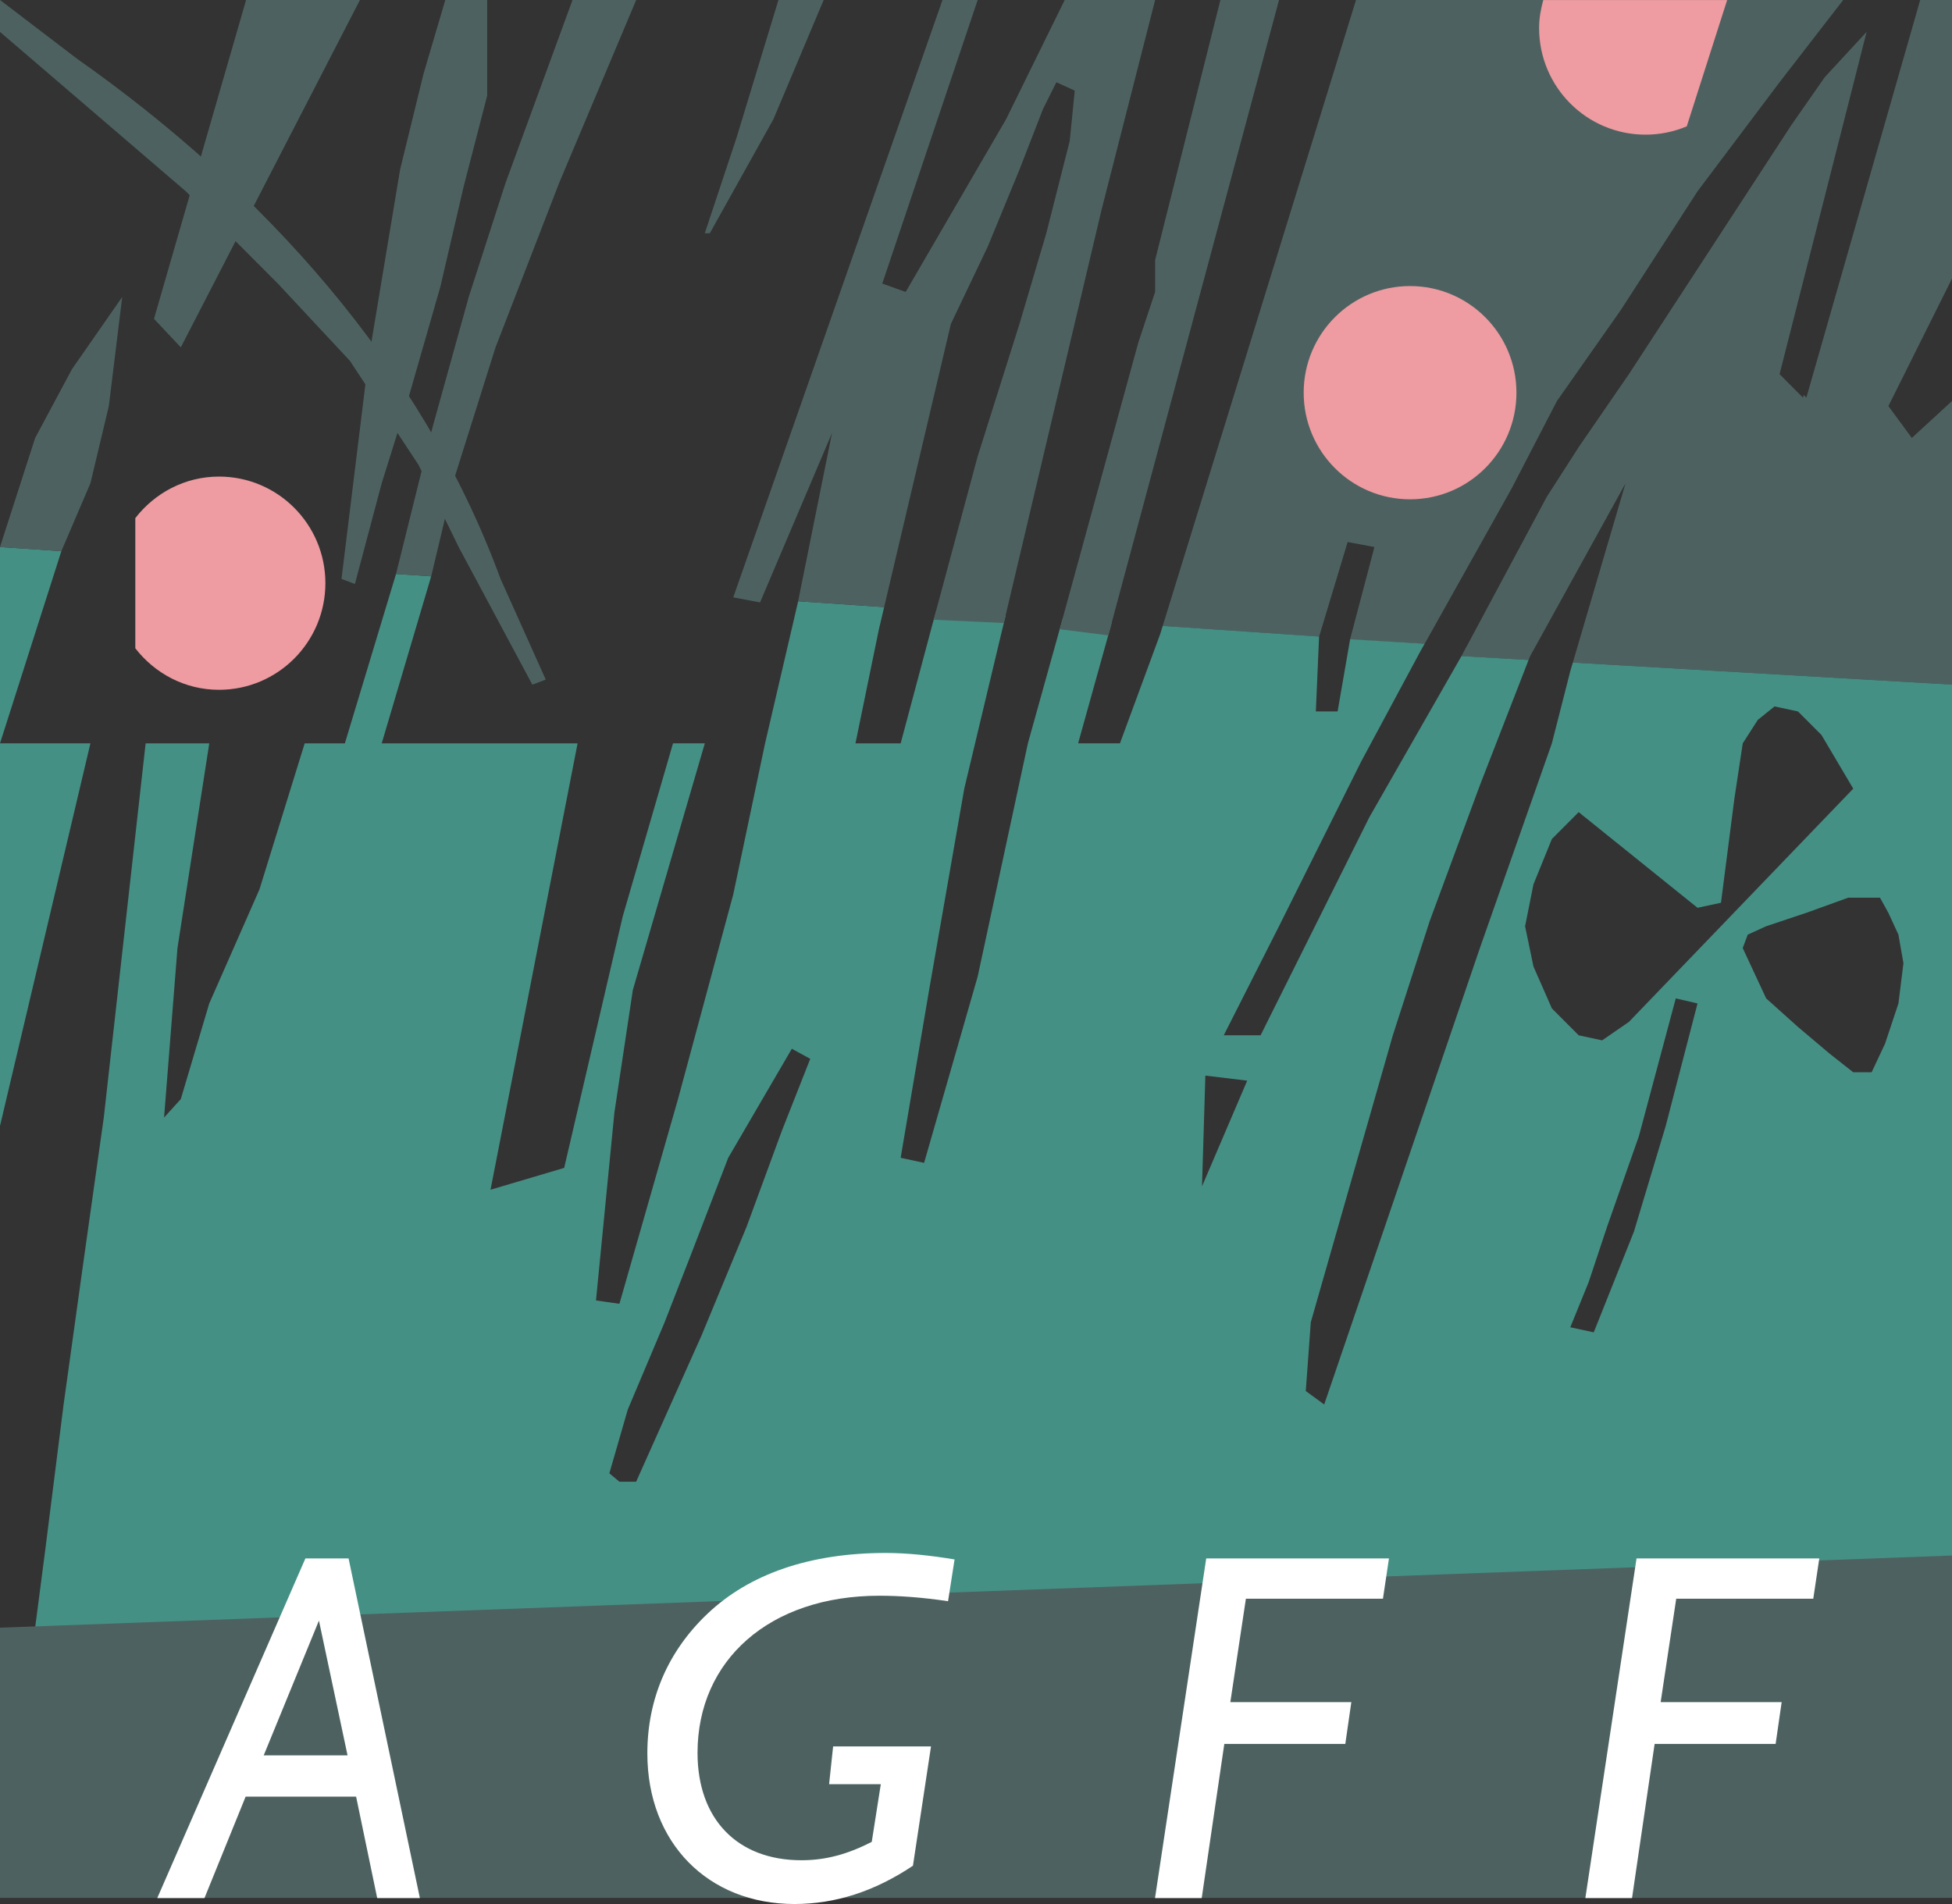
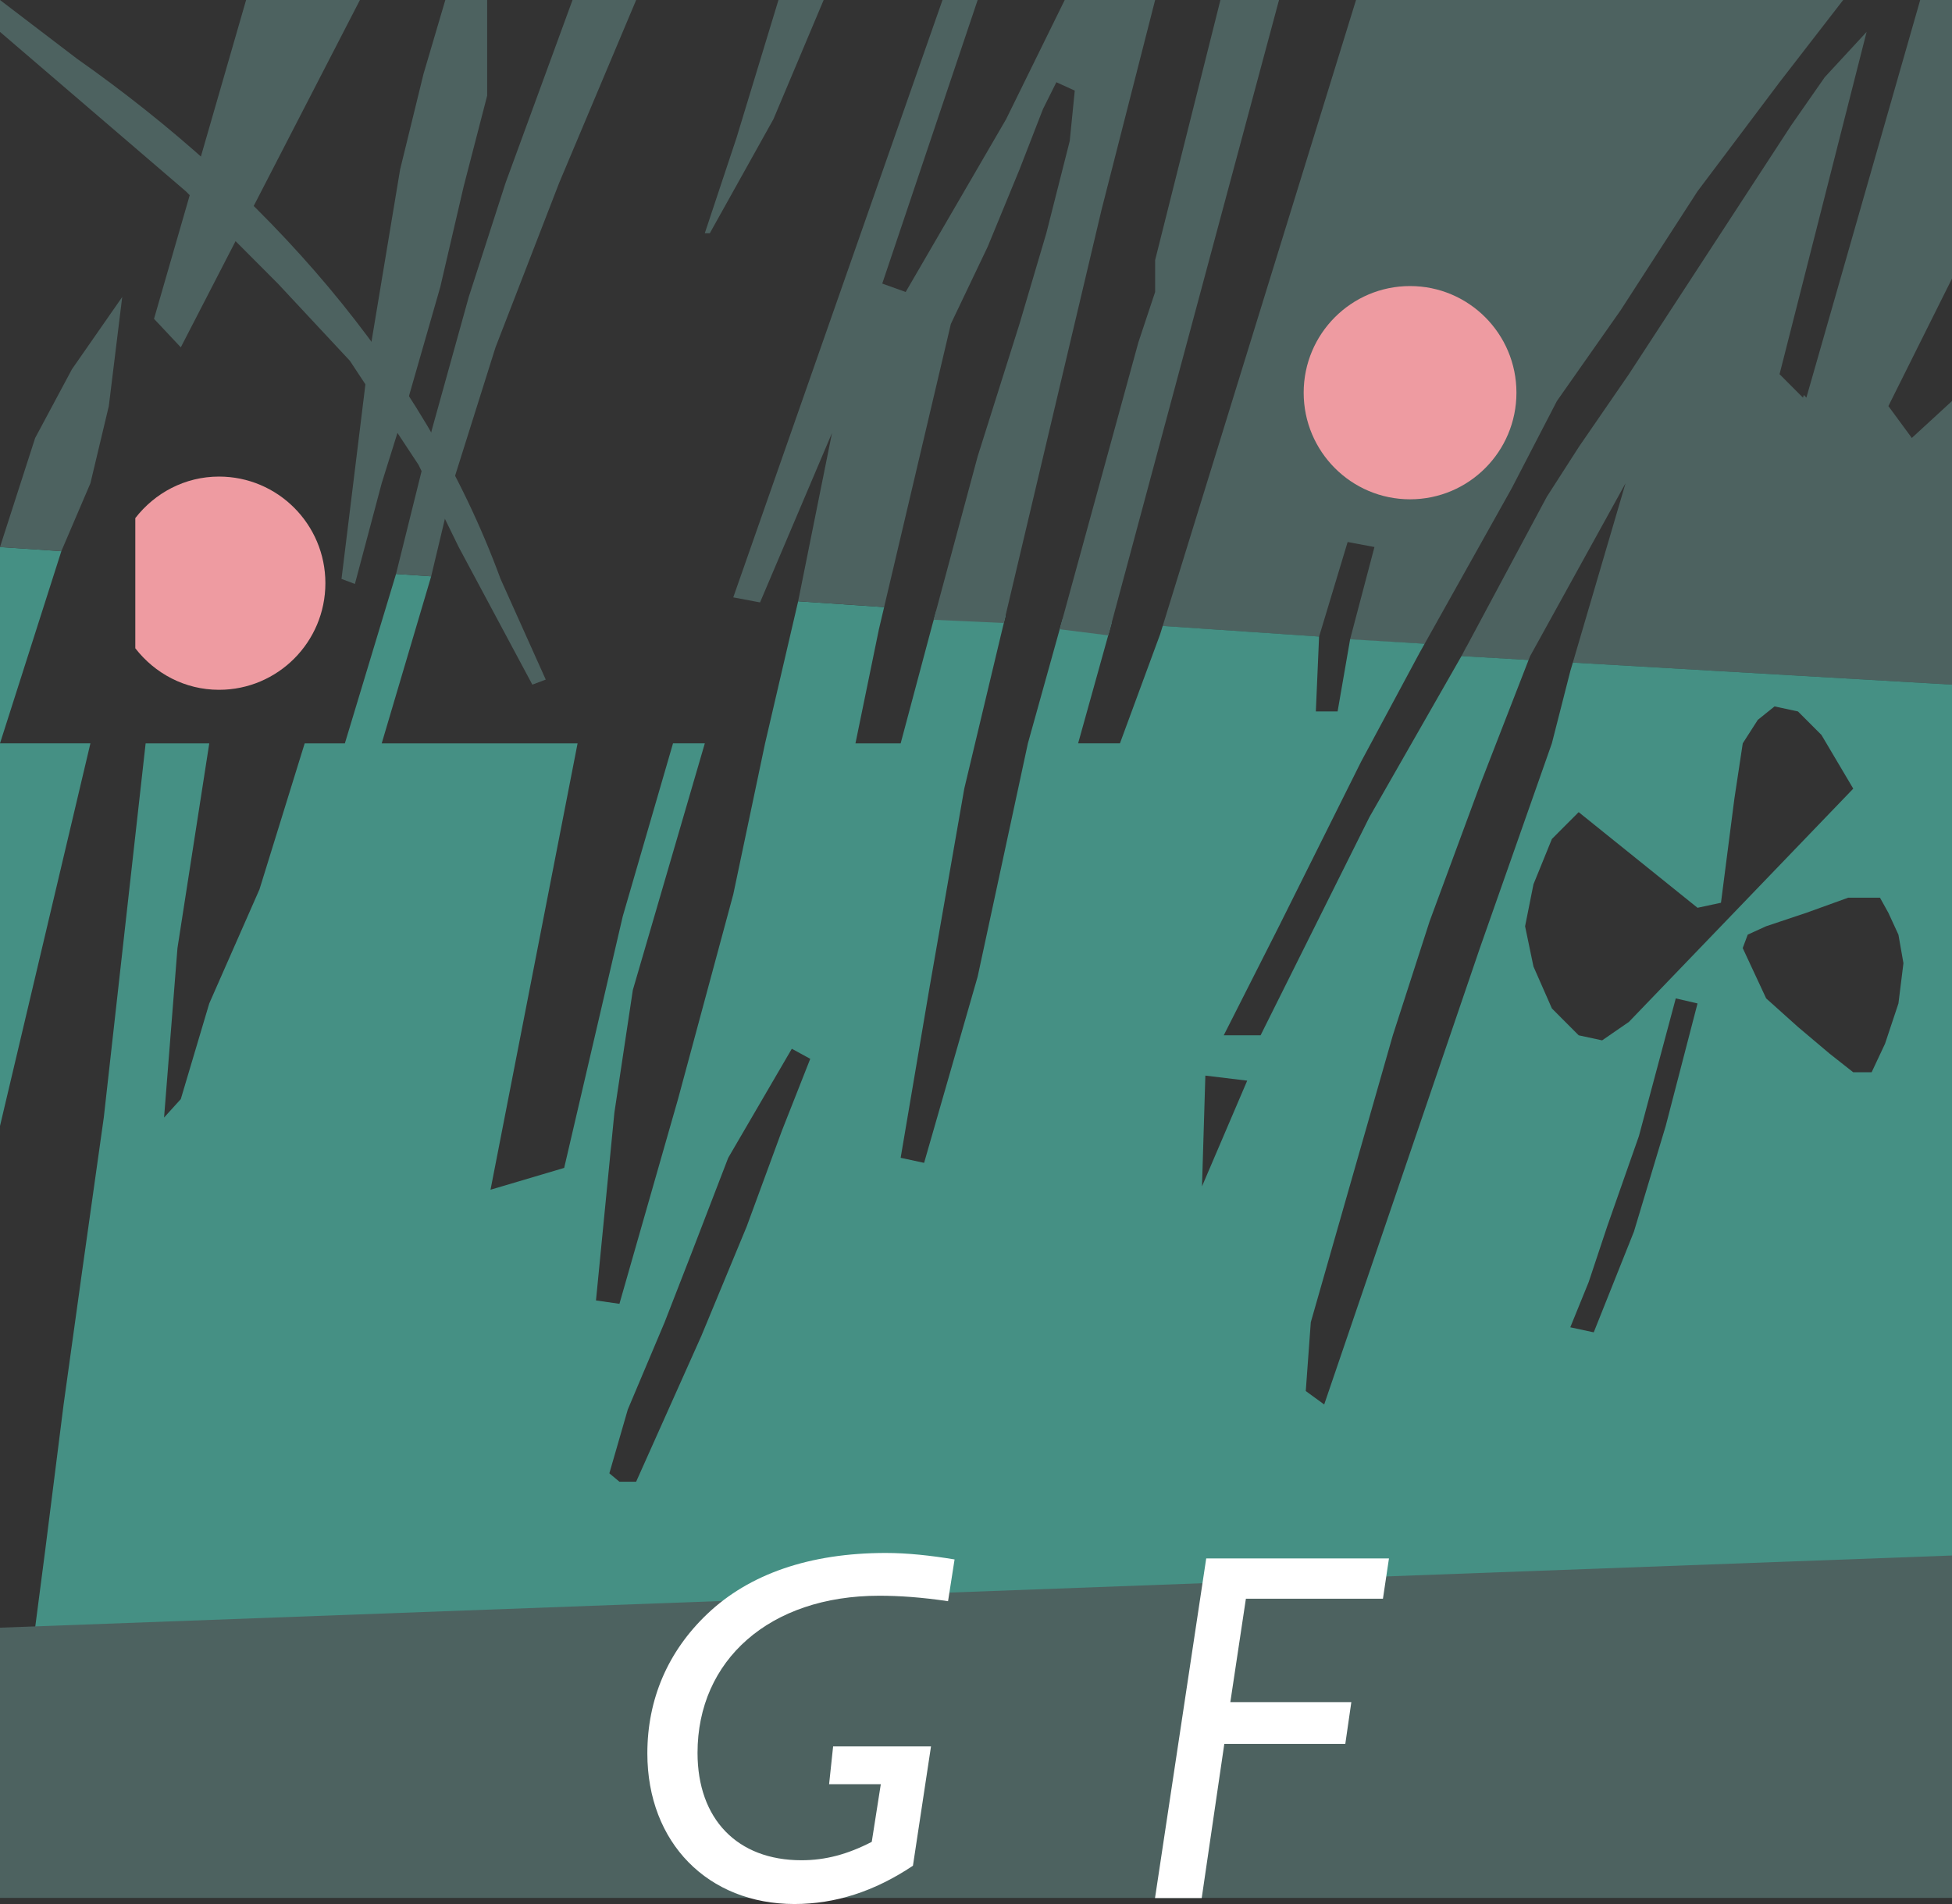
<svg xmlns="http://www.w3.org/2000/svg" version="1.1" id="Ebene_1" x="0px" y="0px" width="82px" height="80px" viewBox="0 0 82 80" style="enable-background:new 0 0 82 80;" xml:space="preserve">
  <rect x="0" y="0" width="82" height="80" fill="#333333" stroke="none" />
  <style type="text/css">
	.st0{fill-rule:evenodd;clip-rule:evenodd;fill:#4D6260;}
	.st1{fill:none;}
	.st2{fill:#459084;}
	.st3{fill:#4D6260;}
	.st4{fill:#EE9BA1;}
	.st5{fill:#FFFFFF;}
</style>
  <g>
    <path class="st0" d="M0,0l3.235,2.468c7.752,5.453,14.488,12.848,17.792,21.856l1.899,4.23l-0.563,0.212l-3.094-5.781l-1.688-3.455   l-2.883-4.371l-3.024-3.243L7.806,8.037L0,1.34V0" />
    <polygon class="st1" points="61.603,27.169 61.608,27.169 64.981,20.869 66.331,18.768 64.981,20.728  " />
    <polygon class="st2" points="0,22.984 0,31.233 2.577,23.159  " />
    <polygon class="st2" points="0,31.233 0,47.308 3.798,31.233  " />
    <polygon class="st2" points="61.396,27.564 61.608,27.169 61.603,27.169  " />
    <polygon class="st3" points="82,0 80.664,0 75.882,16.709 75.775,16.594 75.741,16.709 74.756,15.722 78.413,1.34 76.655,3.243    75.237,5.278 68.427,15.722 66.331,18.768 64.981,20.869 61.608,27.169 61.396,27.564 61.395,27.567 64.214,27.731 64.278,27.567    68.286,20.305 66.072,27.839 82,28.766 82,28.554 82,16.85 80.312,18.401 79.328,17.062 82,11.704  " />
    <polygon class="st1" points="50.494,49.846 52.393,45.404 50.635,45.193  " />
    <polygon class="st1" points="67.302,43.712 68.427,42.937 77.851,33.137 76.515,30.881 75.53,29.894 74.545,29.682 73.842,30.246    73.209,31.233 72.858,33.56 72.295,37.931 71.31,38.142 66.317,34.124 65.192,35.252 64.418,37.155 64.067,38.918 64.418,40.61    65.192,42.373 66.317,43.501  " />
    <polygon class="st1" points="30.592,48.648 29.045,52.666 27.919,55.557 26.372,59.223 25.599,61.902 26.021,62.255 26.724,62.255    29.467,56.121 31.365,51.538 32.842,47.52 34.038,44.488 33.264,44.065  " />
    <polygon class="st1" points="68.849,47.731 67.513,51.538 66.739,53.865 65.966,55.768 66.95,55.98 68.638,51.75 69.974,47.308    71.31,42.161 70.396,41.95  " />
    <polygon class="st1" points="79.328,38.354 78.976,37.719 77.64,37.719 75.882,38.354 74.194,38.918 73.42,39.271 73.209,39.835    74.194,41.95 75.53,43.148 76.866,44.276 77.851,45.052 78.624,45.052 79.187,43.853 79.75,42.161 79.96,40.469 79.75,39.271  " />
    <polygon class="st3" points="55.413,26.748 56.612,22.773 57.738,22.984 56.711,26.877 59.847,27.049 59.636,27.426 63.504,20.517    65.403,16.85 68.075,13.043 71.31,8.037 74.756,3.455 77.429,0 56.964,0 48.843,26.302  " />
    <path class="st2" d="M66.072,27.839l-0.107,0.362l-0.774,3.032l-3.024,8.601l-6.54,19.177l-0.774-0.564l0.211-2.891l3.446-12.056   l1.547-4.794l2.11-5.711l2.046-5.265l-2.819-0.164l0,0l-3.868,6.768l-4.571,9.165h-1.547l2.321-4.583l3.446-6.909l2.461-4.583   l0.211-0.377l-3.131-0.187l-0.526,3.032h-0.914l0.136-3.146l-6.569-0.446l0,0l-0.108,0.349l-1.688,4.583H45.29l1.336-4.794   l0.076-0.282l-2.066-0.14l-0.12,0.423l-1.336,4.794l-2.11,9.8l-2.25,7.826l-0.985-0.212l1.195-7.05l1.477-8.46l1.547-6.486   l0.193-0.796l-2.914-0.198l-0.162,0.571l-1.336,5.006h-1.899l0.985-4.794l0.22-0.932l-3.612-0.245l-1.39,5.971l-1.336,6.345   l-2.321,8.601l-2.461,8.601l-0.985-0.141l0.774-7.896l0.774-5.147l3.024-10.364h-1.336l-2.11,7.262L23.7,49.071l-3.094,0.917   l3.657-18.754h-8.228l2.078-7.019l-1.476-0.1l-2.15,7.119h-1.688l-1.899,6.134l-2.11,4.794L7.595,46.18l-0.703,0.776l0.563-7.121   l1.336-8.601H6.118L4.36,46.955l-0.914,6.486l-0.774,5.57l-0.774,6.134l-0.422,3.243H0V79.74h82V28.766L66.072,27.839z    M32.842,47.52l-1.477,4.019l-1.899,4.583l-2.743,6.134h-0.703l-0.422-0.353l0.774-2.679l1.547-3.666l1.125-2.891l1.547-4.019   l2.672-4.583l0.774,0.423L32.842,47.52z M50.494,49.846l0.141-4.653l1.758,0.212L50.494,49.846z M64.418,40.61l-0.352-1.692   l0.352-1.763l0.774-1.904l1.125-1.128l4.993,4.019l0.985-0.212l0.563-4.371l0.352-2.327l0.633-0.987l0.703-0.564l0.985,0.212   l0.985,0.987l1.336,2.256l-9.424,9.8l-1.125,0.776l-0.985-0.212l-1.125-1.128L64.418,40.61z M69.974,47.308l-1.336,4.442   l-1.688,4.23l-0.985-0.212l0.774-1.904l0.774-2.327l1.336-3.807l1.547-5.781l0.914,0.212L69.974,47.308z M79.75,42.161   l-0.563,1.692l-0.563,1.199h-0.774l-0.985-0.776l-1.336-1.128l-1.336-1.199l-0.985-2.115l0.211-0.564l0.774-0.353l1.688-0.564   l1.758-0.635h1.336l0.352,0.635l0.422,0.917l0.211,1.199L79.75,42.161z" />
    <polyline class="st0" points="0,68.389 82,65.357 82,79.74 0,79.74 0,68.389  " />
    <polyline class="st0" points="51.268,0 48.525,10.928 48.525,12.268 47.822,14.383 44.516,26.439 46.557,26.696 53.729,0 51.268,0     " />
    <polyline class="st0" points="10.338,0 15.12,0 7.595,14.594 6.47,13.396 10.338,0  " />
    <polyline class="st0" points="32.702,0 30.943,5.781 29.607,9.8 29.818,9.8 32.491,5.006 34.6,0 32.702,0  " />
    <polyline class="st0" points="39.593,0 30.803,25.099 31.928,25.311 34.952,18.19 33.529,25.262 37.141,25.507 39.945,13.607    41.492,10.364 42.828,7.121 43.813,4.583 44.376,3.455 45.149,3.807 44.938,5.922 43.954,9.8 42.828,13.607 41.07,19.177    39.222,26.041 42.168,26.176 46.274,8.813 48.525,0 44.727,0 42.266,5.006 38.046,12.268 37.062,11.915 41.07,0 39.593,0  " />
    <polyline class="st0" points="5.134,12.479 3.024,15.511 1.477,18.402 0,22.984 2.577,23.159 3.798,20.305 4.571,17.062    5.134,12.479  " />
    <polyline class="st0" points="24.051,0 21.238,7.685 19.691,12.479 18.144,18.049 16.637,24.114 18.113,24.215 19.129,19.953    20.816,14.594 23.489,7.685 26.724,0 24.051,0  " />
    <polyline class="st0" points="18.707,0 20.465,0 20.465,4.019 19.48,7.826 18.496,12.056 17.16,16.709 16.034,20.305    14.909,24.535 14.346,24.324 15.472,15.158 16.808,7.121 17.792,3.102 18.707,0  " />
-     <polygon class="st1" points="75.237,5.278 76.655,3.243 78.413,1.34 76.655,3.102  " />
    <polygon class="st1" points="78.413,1.34 74.756,15.722 75.741,16.709 75.775,16.594 74.967,15.722  " />
    <ellipse class="st4" cx="59.234" cy="16.499" rx="4.469" ry="4.48" />
    <path class="st4" d="M9.2,20.024c-1.436,0-2.699,0.691-3.516,1.745v5.469c0.818,1.055,2.081,1.745,3.516,1.745   c2.468,0,4.469-2.006,4.469-4.48S11.668,20.024,9.2,20.024z" />
-     <path class="st4" d="M64.655,1.178c0,2.474,2.001,4.48,4.469,4.48c0.615,0,1.201-0.125,1.734-0.35l1.696-5.305H64.83   C64.727,0.38,64.655,0.768,64.655,1.178z" />
    <g>
-       <path class="st5" d="M6.607,79.749l6.222-14.269h1.814l2.995,14.269h-1.793l-0.886-4.262h-4.64l-1.729,4.262H6.607z     M13.398,68.092l-2.32,5.662H14.6L13.398,68.092z" />
      <path class="st5" d="M33.373,80c-3.627,0-6.179-2.57-6.179-6.33c0-2.277,0.864-4.283,2.509-5.85    c1.772-1.692,4.323-2.57,7.508-2.57c0.907,0,1.877,0.105,2.889,0.272l-0.274,1.755c-1.117-0.167-2.067-0.23-2.889-0.23    c-4.619,0-7.635,2.716-7.635,6.602c0,2.778,1.666,4.512,4.366,4.512c1.013,0,1.941-0.251,2.953-0.773l0.38-2.423h-2.172    l0.169-1.588h4.112l-0.759,5.014C36.726,79.478,35.081,80,33.373,80z" />
      <path class="st5" d="M50.671,65.48h7.677l-0.253,1.692h-5.757l-0.654,4.346h5.083l-0.253,1.755h-5.083l-0.949,6.477H48.52    L50.671,65.48z" />
-       <path class="st5" d="M68.748,65.48h7.677l-0.253,1.692h-5.757l-0.654,4.346h5.083l-0.253,1.755h-5.083l-0.949,6.477h-1.961    L68.748,65.48z" />
    </g>
  </g>
</svg>